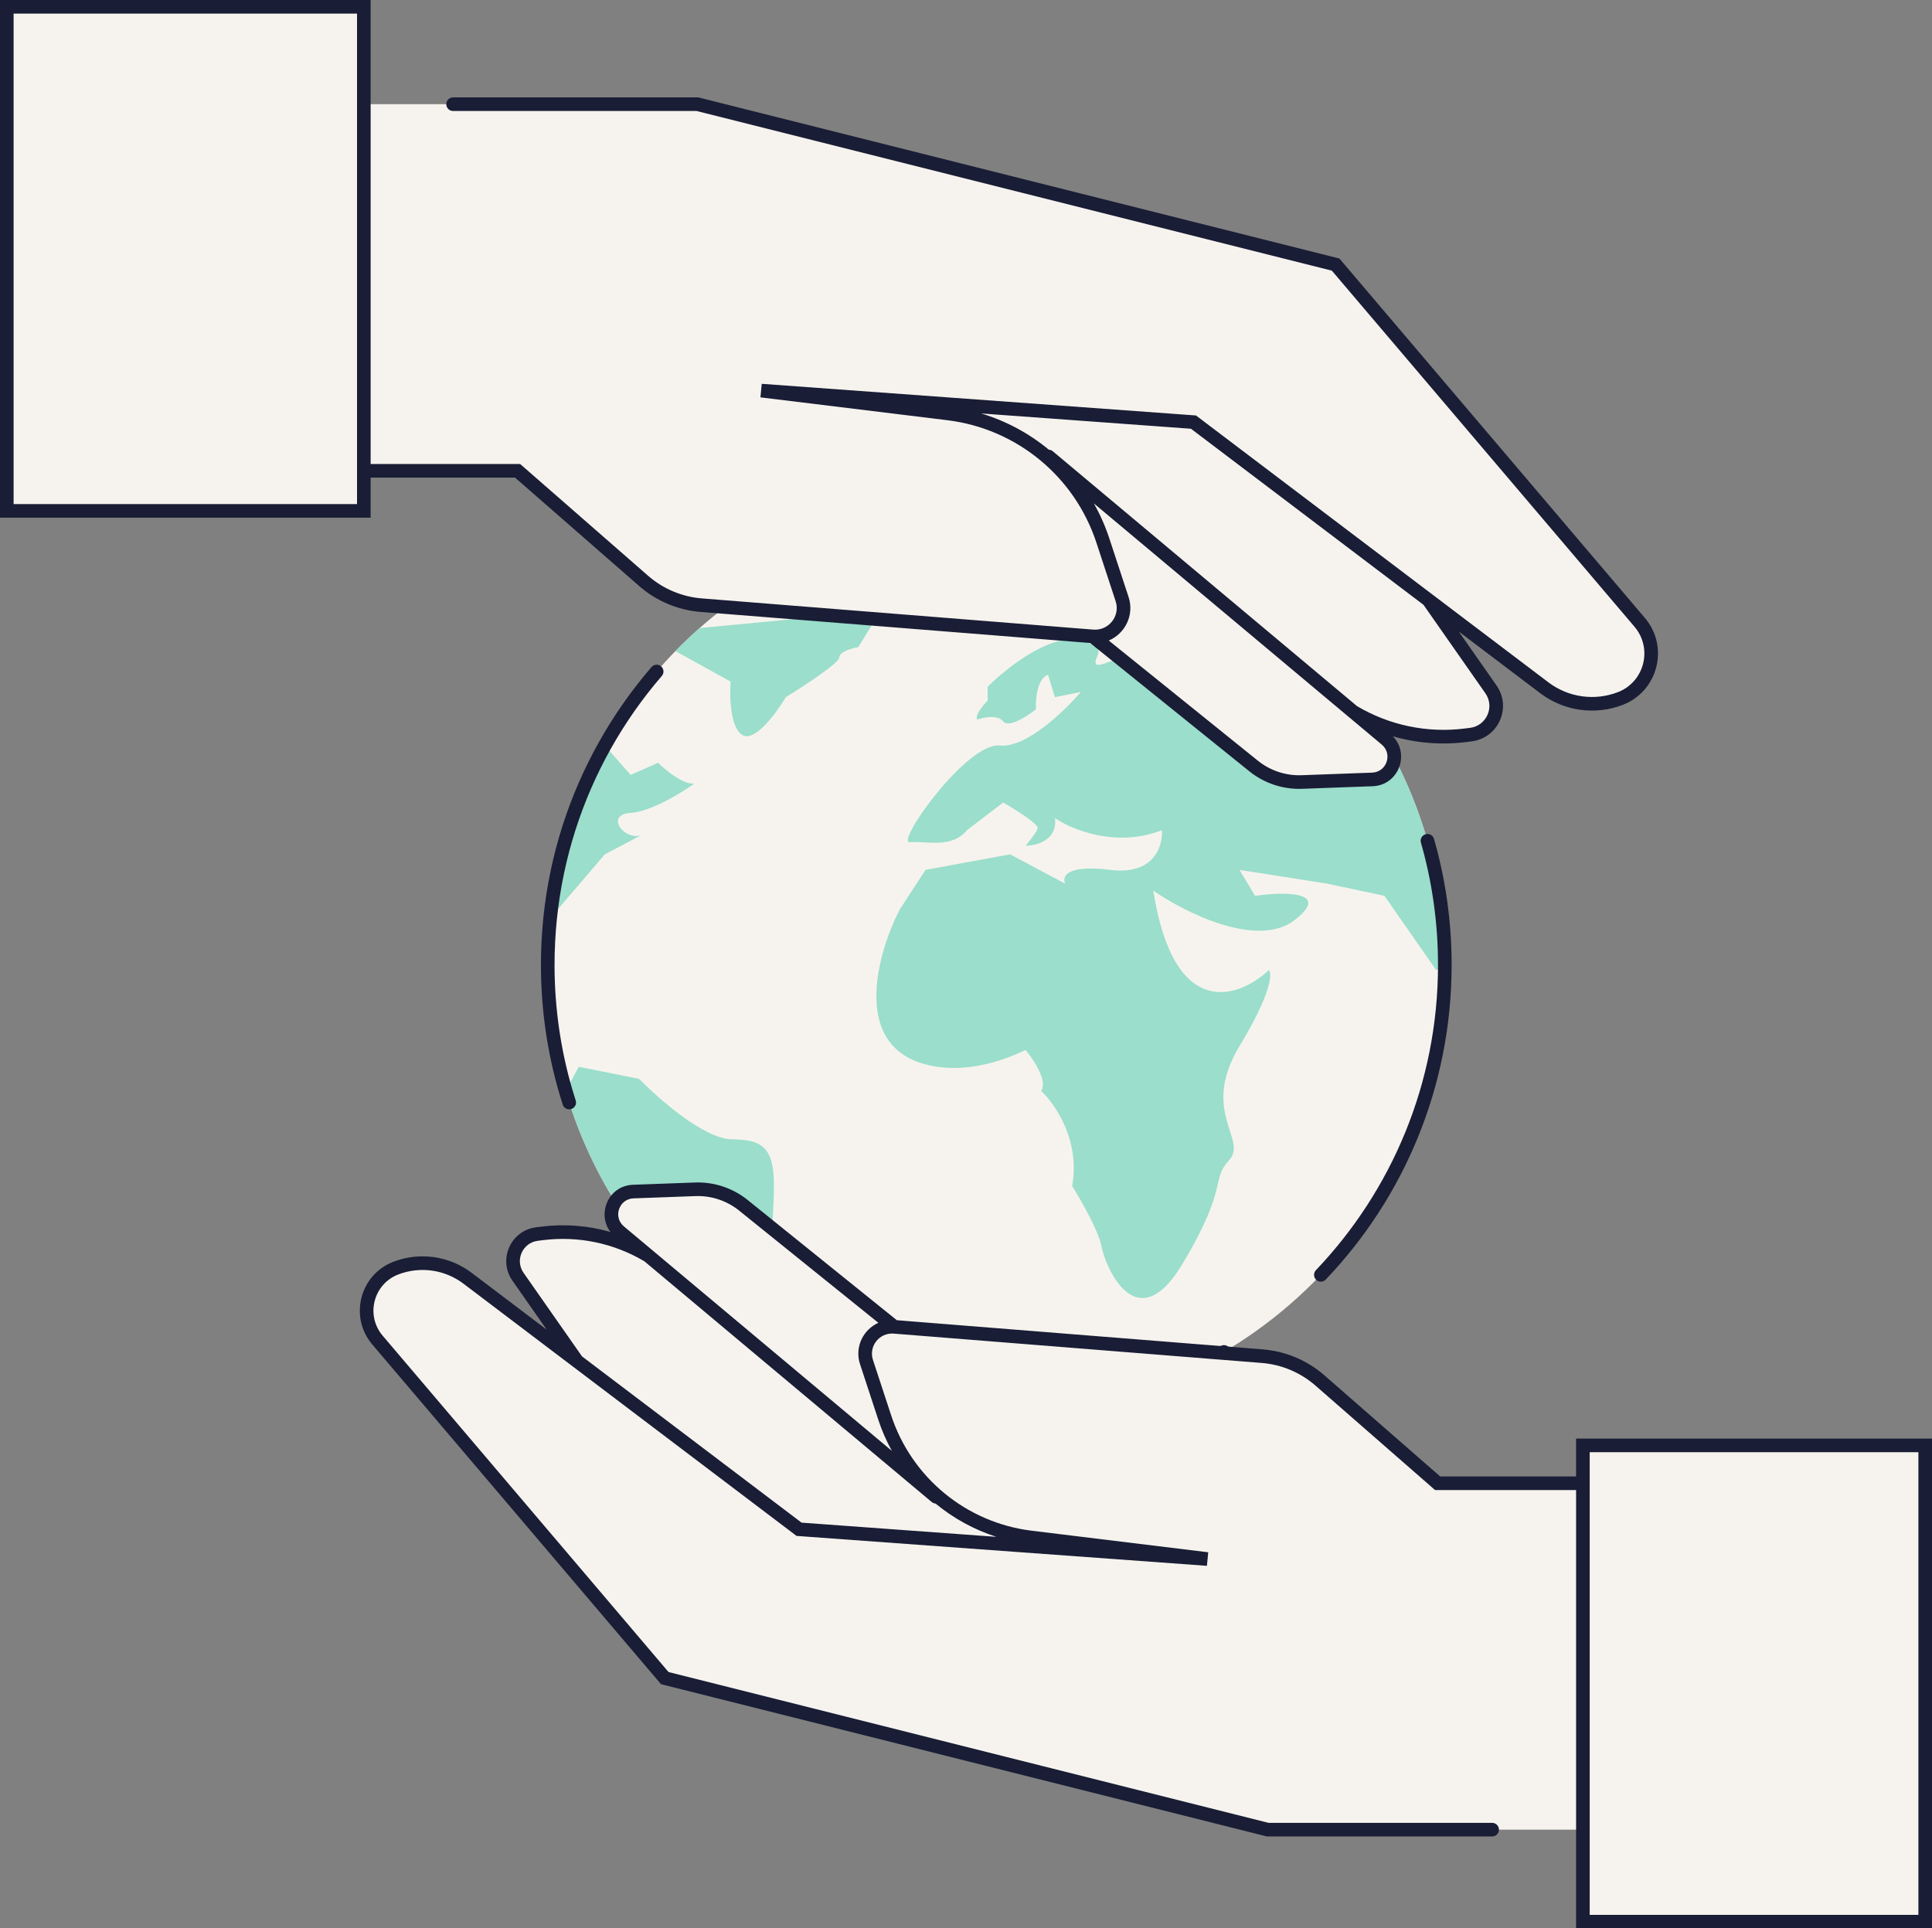
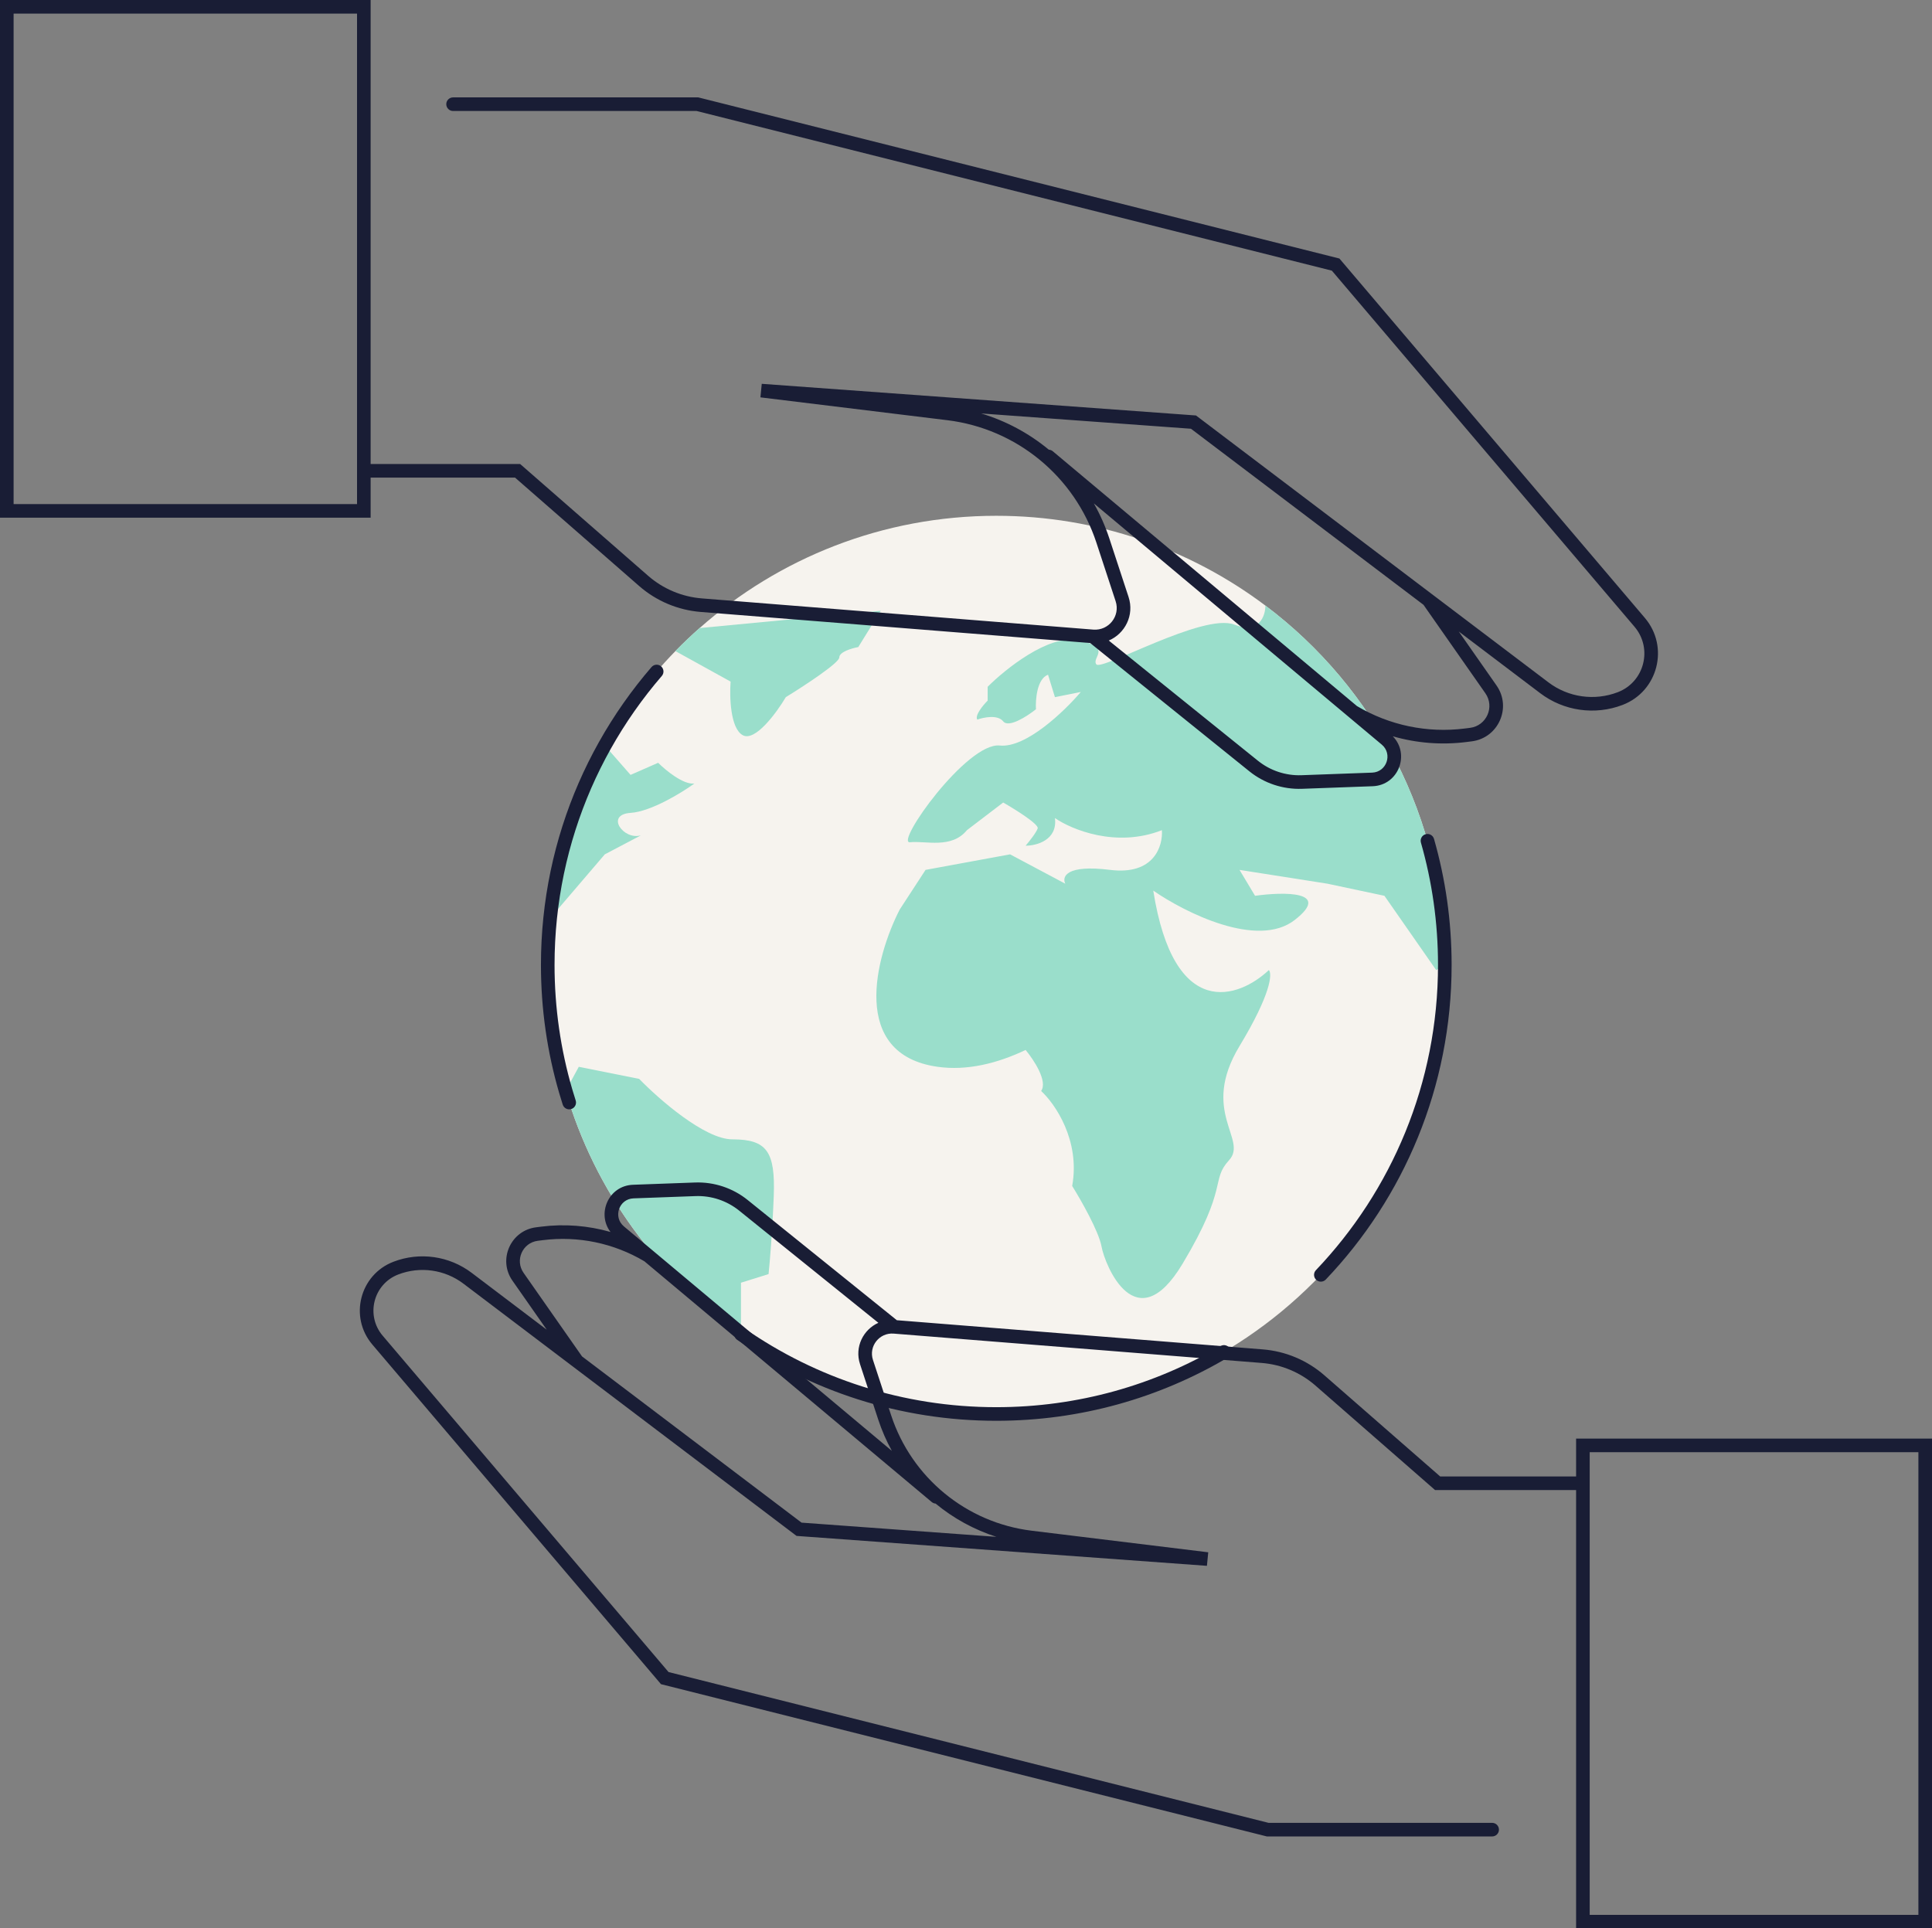
<svg xmlns="http://www.w3.org/2000/svg" fill="none" height="425.2" preserveAspectRatio="xMidYMid meet" style="fill: none;" version="1.0" viewBox="43.0 43.5 426.0 425.2" width="426.0" zoomAndPan="magnify">
  <rect x="43.0" y="43.5" width="426.0" height="425.2" fill="#808080" stroke="none" />
  <g id="change1_1">
    <path d="M361.577 256.27C361.577 310.964 317.297 355.302 262.676 355.302C241.759 355.302 222.358 348.8 206.379 337.703C187.999 324.938 174.148 306.093 167.728 284.075C165.156 275.254 163.776 265.923 163.776 256.27C163.776 252.797 163.955 249.366 164.303 245.986C165.717 232.264 169.929 219.374 176.357 207.896C180.626 200.276 185.872 193.278 191.925 187.073C193.639 185.316 195.418 183.622 197.258 181.996C214.693 166.587 237.594 157.238 262.676 157.238C284.941 157.238 305.487 164.604 322.016 177.037C346.038 195.104 361.577 223.87 361.577 256.27Z" fill="#F6F3EE" />
  </g>
  <g id="change2_1">
    <path d="M361.577 256.27C361.577 223.87 346.038 195.104 322.017 177.037C322.017 179.325 320.647 183.367 315.17 181.234C308.323 178.568 285.88 191.518 284.739 189.995C283.598 188.471 288.543 186.186 280.555 184.662C274.164 183.443 264.705 191.01 260.775 194.946V197.993C259.76 199.009 257.884 201.269 258.492 202.183C259.887 201.675 262.981 201.04 264.198 202.564C265.415 204.088 269.523 201.421 271.425 199.898C271.299 197.739 271.654 193.194 274.088 192.28L275.61 197.231L281.315 196.089C277.765 200.279 269.219 208.506 263.437 207.897C256.21 207.135 240.234 229.607 243.657 229.227C247.081 228.846 252.786 230.75 256.21 226.56L264.198 220.466C266.861 221.99 272.11 225.265 271.806 226.179C271.501 227.094 269.904 229.1 269.143 229.988C271.552 229.988 276.218 228.769 275.61 223.894C279.287 226.433 289.151 230.522 299.193 226.56C299.447 229.988 297.52 236.54 287.782 235.321C278.044 234.102 277.131 236.844 277.892 238.368L265.72 231.893L247.081 235.321L241.375 244.081C236.05 254.493 230.268 276 249.743 278.743C256.209 279.653 262.854 278.014 269.143 275.032C270.918 277.158 274.088 281.942 272.566 284.075C275.61 286.868 281.239 294.969 279.413 305.024C281.315 308.072 285.271 315.004 285.88 318.356C286.641 322.546 293.488 339.305 303.758 322.165C314.028 305.024 309.844 303.882 314.028 299.311C318.213 294.74 307.562 288.646 316.311 274.172C323.31 262.593 323.538 258.174 322.777 257.413C316.184 263.634 301.856 268.84 297.291 239.892C304.265 244.716 320.267 252.766 328.483 246.367C336.699 239.968 326.074 240.146 319.734 241.034L316.311 235.321L335.71 238.368L348.263 241.034L359.675 257.413L361.577 256.27Z" fill="#9ADECB" />
  </g>
  <g id="change2_2">
    <path d="M170.623 278.743L167.728 284.075C174.148 306.094 187.999 324.938 206.38 337.703V332.449V326.354L212.466 324.45C212.719 322.038 213.303 315.232 213.607 307.31C213.987 297.407 212.085 294.74 204.478 294.74C198.391 294.74 188.248 285.853 183.937 281.409L170.623 278.743Z" fill="#9ADECB" />
  </g>
  <g id="change2_3">
    <path d="M197.258 181.996L237.191 178.187L232.246 186.186C230.851 186.439 228.061 187.252 228.061 188.471C228.061 189.69 220.2 194.819 216.27 197.231C214.241 200.66 209.499 207.135 206.76 205.611C204.021 204.088 203.844 197.105 204.097 193.803L191.925 187.073C185.872 193.278 180.626 200.276 176.357 207.897L182.035 214.372L188.121 211.705C189.769 213.356 193.675 216.581 196.109 216.276C193.31 218.308 186.577 222.447 182.035 222.751C176.357 223.132 180.513 228.846 184.317 227.703L176.357 231.893L164.303 245.986C165.717 232.264 169.929 219.374 176.357 207.897C180.626 200.276 185.872 193.278 191.925 187.073C193.639 185.316 195.418 183.622 197.258 181.996Z" fill="#9ADECB" />
  </g>
  <g id="change3_1">
    <path clip-rule="evenodd" d="M188.774 190.439C189.401 190.98 189.471 191.928 188.93 192.555C184.662 197.504 180.882 202.887 177.666 208.629C171.335 219.932 167.188 232.626 165.795 246.139C165.452 249.469 165.276 252.848 165.276 256.27C165.276 265.779 166.635 274.969 169.168 283.655C169.413 284.497 169.67 285.335 169.938 286.168C170.191 286.956 169.757 287.801 168.968 288.055C168.179 288.308 167.335 287.874 167.081 287.085C166.806 286.227 166.541 285.363 166.288 284.495C163.676 275.539 162.276 266.067 162.276 256.27C162.276 252.746 162.458 249.263 162.811 245.832C164.246 231.902 168.522 218.815 175.049 207.163C178.364 201.245 182.259 195.696 186.658 190.596C187.199 189.968 188.147 189.898 188.774 190.439ZM357.337 227.457C358.134 227.229 358.964 227.689 359.193 228.486C361.722 237.312 363.077 246.634 363.077 256.27C363.077 283.175 352.519 307.615 335.328 325.657C334.757 326.257 333.807 326.28 333.208 325.708C332.608 325.137 332.585 324.187 333.156 323.587C349.836 306.082 360.077 282.375 360.077 256.27C360.077 246.916 358.762 237.872 356.309 229.312C356.081 228.516 356.541 227.685 357.337 227.457ZM205.147 336.847C205.62 336.167 206.555 335.998 207.235 336.471C222.97 347.399 242.074 353.802 262.676 353.802C280.723 353.802 297.619 348.889 312.109 340.326C312.822 339.904 313.742 340.141 314.163 340.854C314.585 341.567 314.348 342.487 313.635 342.909C298.696 351.737 281.275 356.802 262.676 356.802C241.443 356.802 221.745 350.2 205.524 338.935C204.843 338.462 204.675 337.528 205.147 336.847Z" fill="#191D35" fill-rule="evenodd" />
  </g>
  <g id="change1_2">
-     <path d="M467.5 362.226H392.024V370.58H359.995L328.57 343.131L240.17 336.083L206.921 309.287C203.921 306.869 200.148 305.615 196.297 305.756L182.635 306.255C178.058 306.423 176.096 312.144 179.606 315.085L185.952 320.401C178.904 316.184 170.646 314.452 162.498 315.484L161.392 315.624C156.901 316.192 154.623 321.331 157.218 325.041L170.24 343.656L146.098 325.373C141.569 321.944 135.591 321.097 130.288 323.133C123.826 325.615 121.753 333.736 126.236 339.01L189.578 413.544L322.527 446.96H392.024V467.771H467.5V362.226Z" fill="#F6F3EE" />
-   </g>
+     </g>
  <g id="change3_2">
    <path clip-rule="evenodd" d="M207.862 308.119C204.581 305.474 200.454 304.103 196.242 304.257L182.58 304.756C177.146 304.955 174.547 311.177 177.615 315.167C172.677 313.754 167.472 313.342 162.309 313.995L161.204 314.135C155.592 314.846 152.747 321.266 155.989 325.9L163.548 336.707L147.003 324.178C142.061 320.435 135.537 319.511 129.75 321.733C122.323 324.585 119.941 333.919 125.093 339.981L188.746 414.881L322.342 448.46H372.013C372.842 448.46 373.513 447.788 373.513 446.96C373.513 446.132 372.842 445.46 372.013 445.46H322.713L190.41 412.206L127.379 338.038C123.566 333.552 125.329 326.644 130.825 324.534C135.644 322.683 141.077 323.453 145.192 326.569L218.637 382.188L309.123 388.784L309.414 385.799L270.492 381.041C256.098 379.281 244.018 369.361 239.492 355.584L235.485 343.383C234.496 340.372 236.892 337.326 240.051 337.578L321.203 344.048C325.589 344.398 329.746 346.149 333.06 349.044L359.432 372.08H390.524V468.748H469V360.726H390.524V369.08H360.558L335.033 346.785C331.235 343.466 326.469 341.458 321.441 341.058L240.751 334.624L207.862 308.119ZM236.68 335.196C233.361 336.674 231.385 340.513 232.635 344.319L236.642 356.52C237.438 358.943 238.45 361.255 239.654 363.437L186.936 319.269C186.923 319.258 186.91 319.247 186.897 319.236L180.57 313.935C178.112 311.876 179.486 307.872 182.689 307.754L196.351 307.255C199.842 307.127 203.261 308.264 205.98 310.455L236.68 335.196ZM185.081 321.628L248.442 374.713C248.692 374.923 248.991 375.037 249.293 375.059C253.223 378.307 257.767 380.811 262.703 382.392L219.741 379.26L171.333 342.602L158.447 324.181C156.499 321.396 158.209 317.539 161.58 317.112L162.686 316.972C170.462 315.987 178.343 317.627 185.081 321.628ZM466 363.726V465.748H393.524V363.726H466Z" fill="#191D35" fill-rule="evenodd" />
  </g>
  <g id="change1_3">
-     <path d="M44.5 156.16H123.226V147.318H157.126L190.387 176.371L283.953 183.831L319.417 212.412C322.417 214.83 326.19 216.084 330.041 215.943L345.61 215.374C350.187 215.206 352.149 209.485 348.638 206.544L341.339 200.429C348.799 204.893 357.54 206.726 366.164 205.634L367.335 205.486C372.088 204.884 374.499 199.445 371.753 195.519L357.97 175.816L383.523 195.166C388.316 198.796 394.644 199.692 400.257 197.537C407.096 194.911 409.289 186.315 404.545 180.733L337.502 101.843L196.783 66.474H123.226L123.225 45.267H44.5L44.5 156.16Z" fill="#F6F3EE" />
-   </g>
+     </g>
  <g id="change1_4">
-     <path d="M44.5 156.16H123.225V147.318V66.475V45.001H44.5V156.16Z" fill="#F6F3EE" />
-   </g>
+     </g>
  <g id="change3_3">
    <path clip-rule="evenodd" d="M318.475 213.579C321.757 216.224 325.883 217.596 330.096 217.442L345.665 216.873C351.38 216.664 353.959 209.792 350.108 205.862C355.346 207.373 360.872 207.816 366.352 207.122L367.523 206.974C373.396 206.23 376.375 199.51 372.982 194.659L364.661 182.764L382.617 196.362C387.823 200.305 394.697 201.279 400.794 198.937C408.598 195.941 411.102 186.132 405.688 179.761L338.333 100.506L196.968 64.975H142.903C142.075 64.975 141.403 65.646 141.403 66.475C141.403 67.303 142.075 67.975 142.903 67.975H196.597L336.67 103.181L403.402 181.704C407.477 186.499 405.593 193.881 399.719 196.137C394.59 198.106 388.808 197.287 384.428 193.97L306.711 135.117L210.964 128.137L210.673 131.122L251.87 136.159C267.139 138.026 279.953 148.549 284.753 163.163L288.995 176.077C290.061 179.323 287.478 182.607 284.072 182.336L197.754 175.454C193.368 175.104 189.211 173.353 185.897 170.458L157.689 145.818H124.725V43.501H43V157.66H124.725V148.818H156.563L183.924 172.717C187.722 176.036 192.488 178.043 197.516 178.444L283.372 185.29L318.475 213.579ZM287.479 184.747C291.032 183.245 293.17 179.175 291.845 175.141L287.603 162.227C286.712 159.513 285.564 156.931 284.189 154.505L340.355 201.561C340.368 201.572 340.381 201.583 340.394 201.594L347.675 207.694C350.132 209.753 348.759 213.757 345.555 213.875L329.986 214.444C326.496 214.572 323.077 213.435 320.358 211.244L287.479 184.747ZM342.211 199.202L275.141 143.01C274.884 142.794 274.574 142.68 274.263 142.662C269.913 139.064 264.852 136.327 259.346 134.672L305.608 138.045L356.876 176.869L370.523 196.378C372.623 199.38 370.78 203.538 367.146 203.998L365.975 204.146C357.723 205.19 349.36 203.45 342.211 199.202ZM46 154.66V46.501H121.725V154.66H46Z" fill="#191D35" fill-rule="evenodd" />
  </g>
</svg>